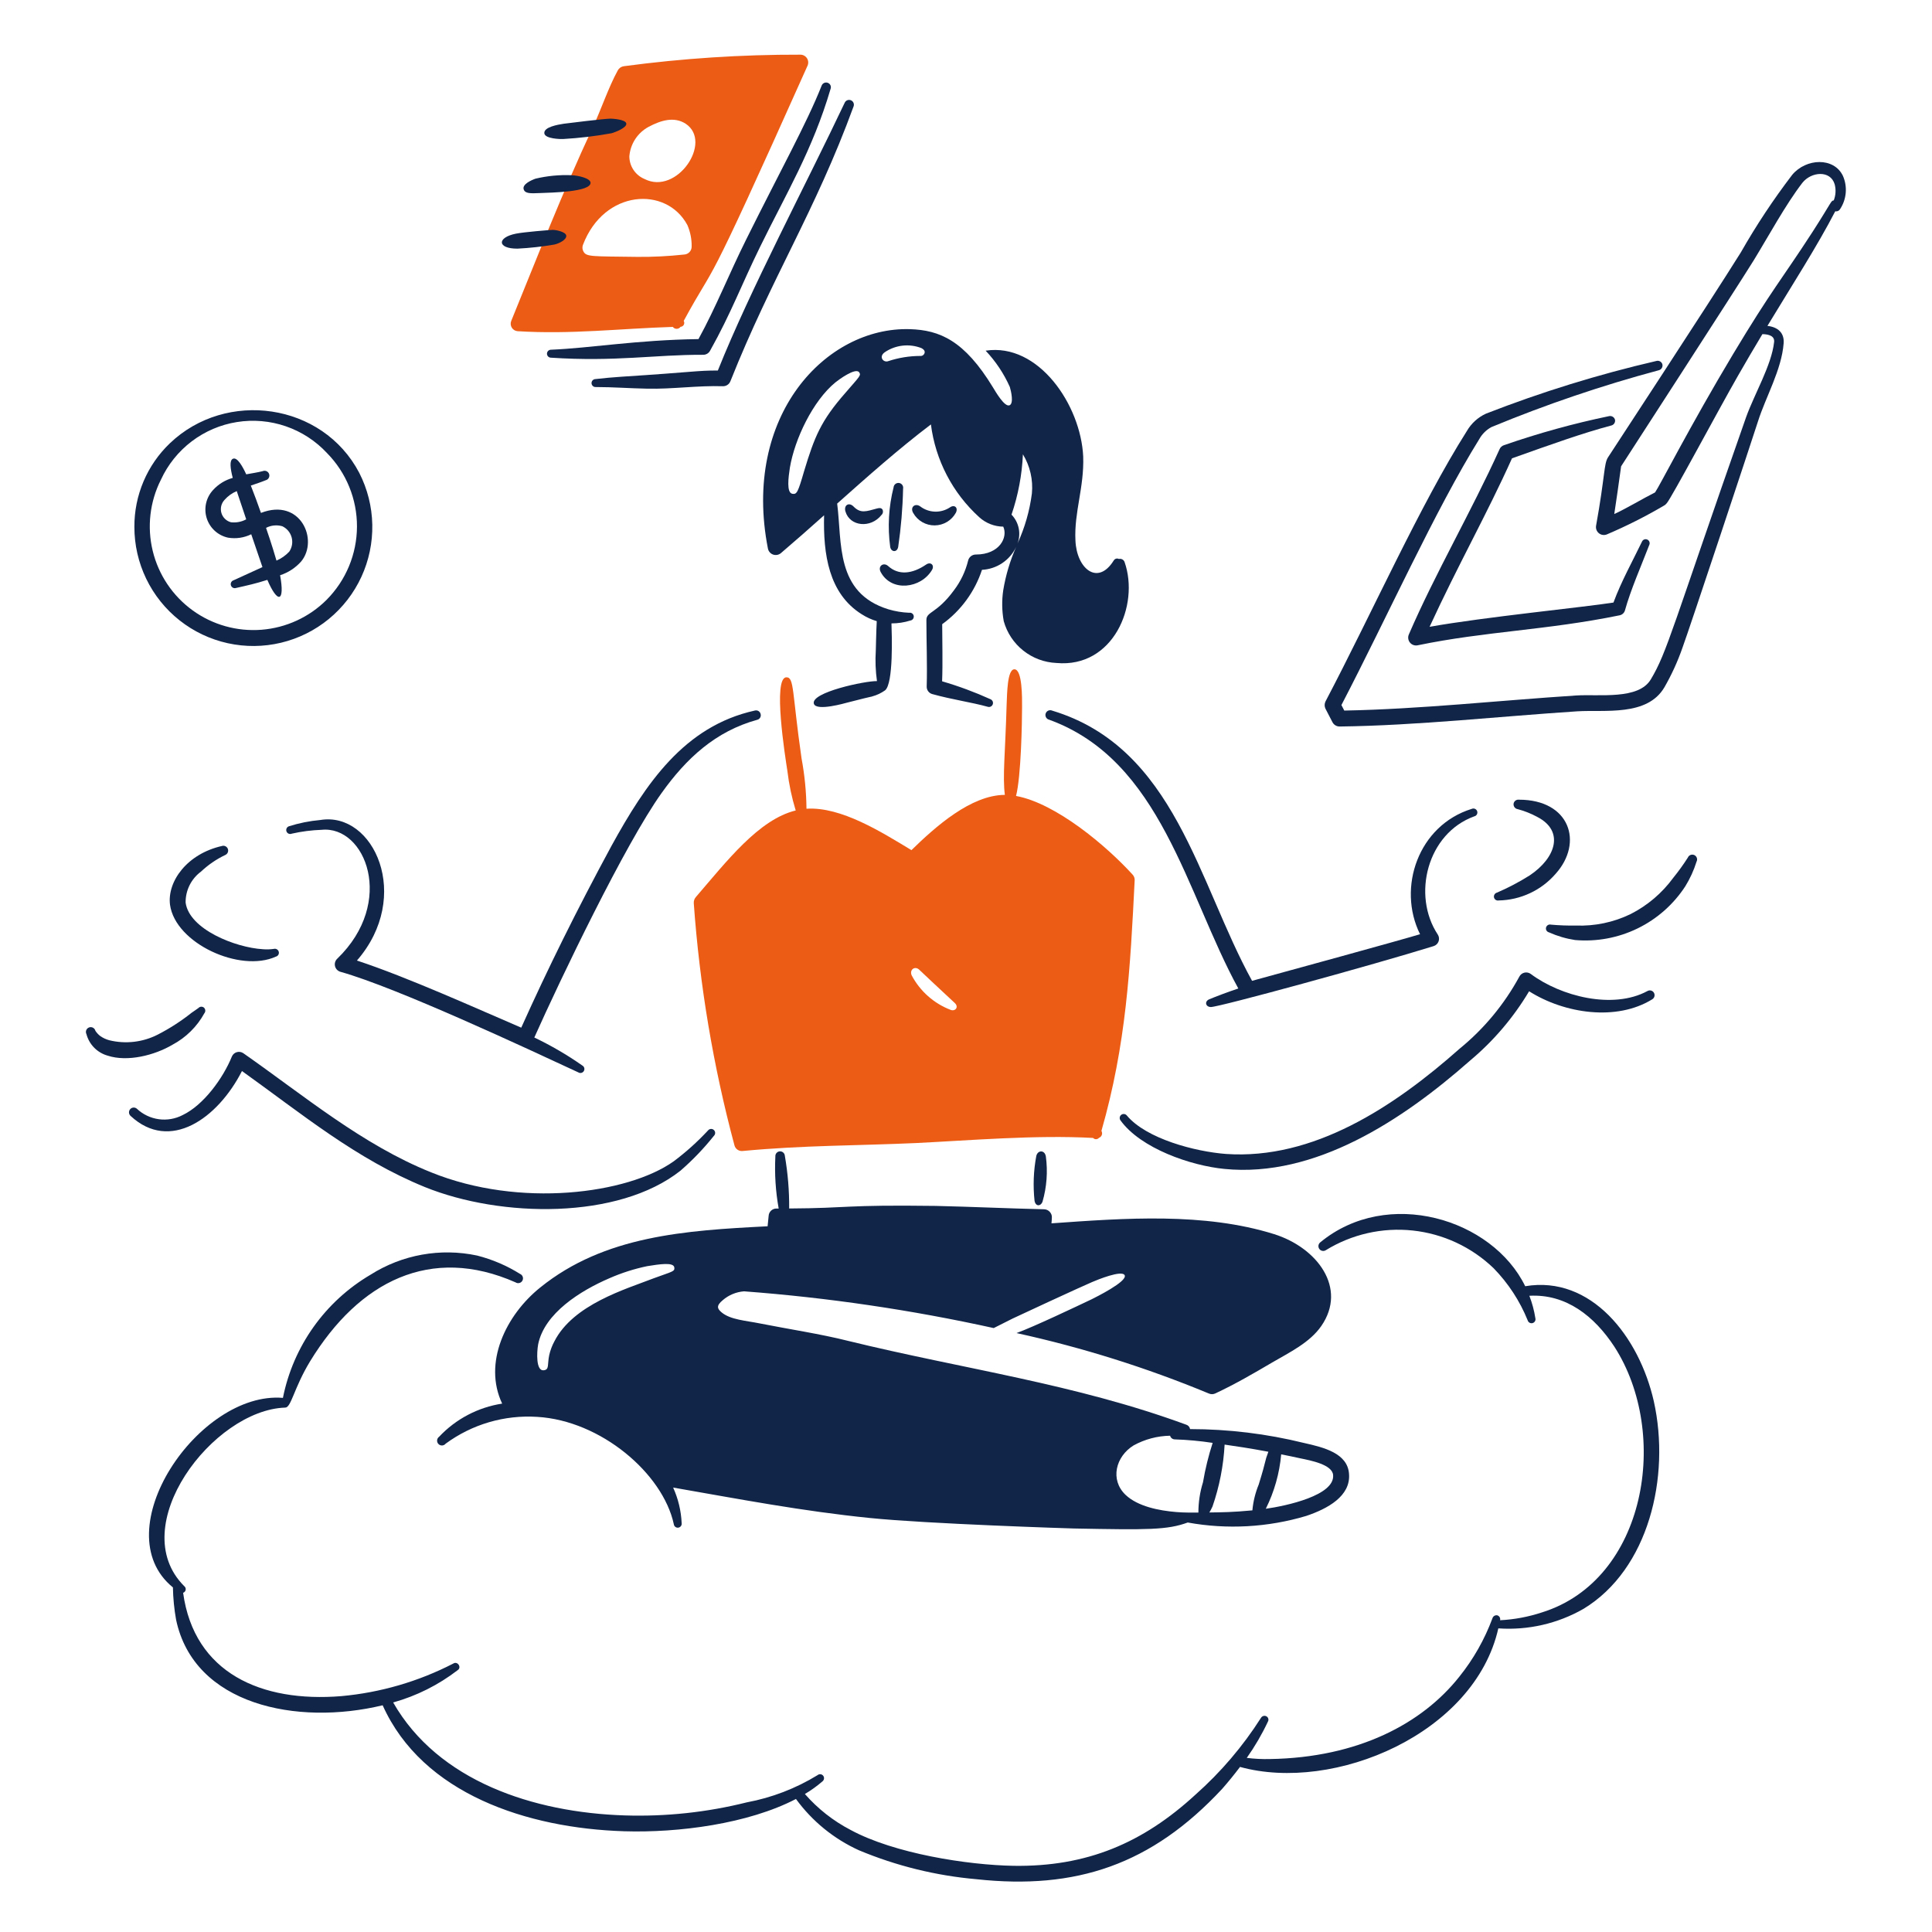
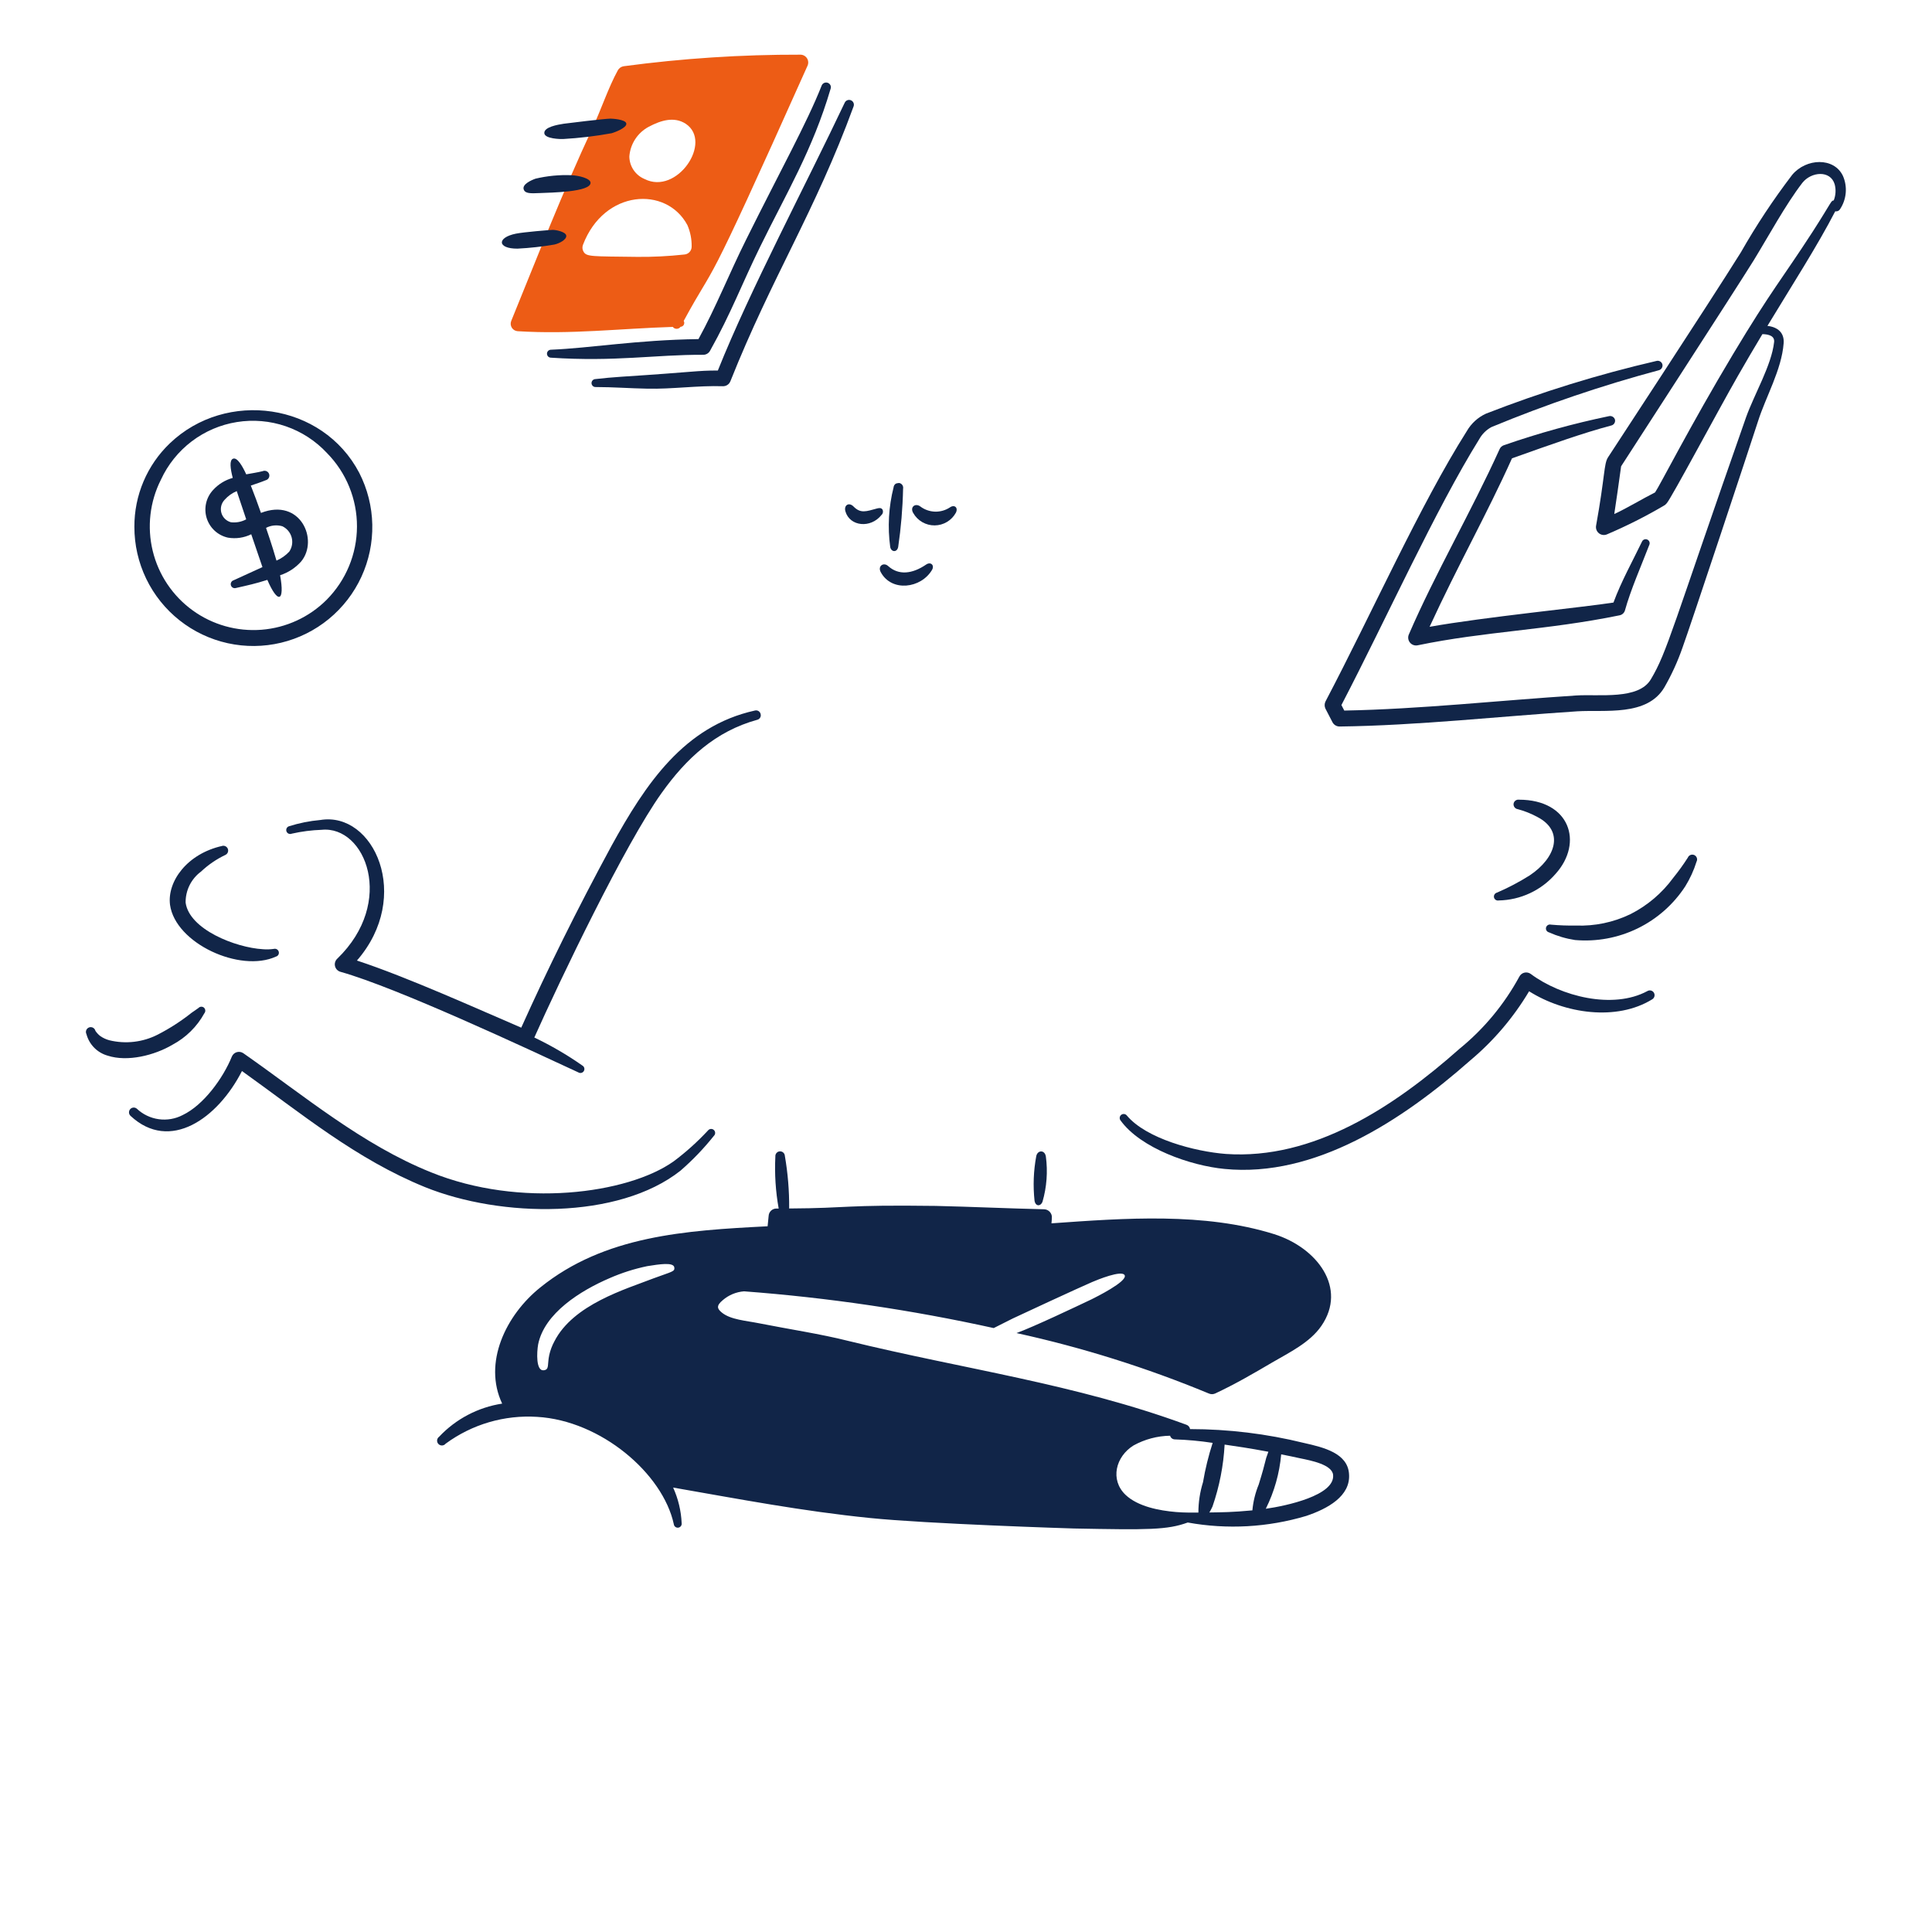
<svg xmlns="http://www.w3.org/2000/svg" width="221" height="221" viewBox="0 0 221 221" fill="none">
  <path d="M91.58 6.254C84.818 6.236 78.063 6.678 71.361 7.574C71.218 7.593 71.081 7.645 70.962 7.726C70.843 7.807 70.744 7.915 70.674 8.041C69.58 10.035 68.777 12.505 67.779 14.633C64.287 22.131 61.518 29.263 58.481 36.707C58.43 36.831 58.408 36.967 58.419 37.101C58.43 37.235 58.472 37.365 58.543 37.48C58.614 37.595 58.71 37.692 58.825 37.762C58.94 37.832 59.071 37.874 59.205 37.885C65.33 38.266 70.865 37.586 76.961 37.394C77.013 37.463 77.081 37.519 77.158 37.557C77.236 37.595 77.321 37.614 77.407 37.613C77.493 37.612 77.578 37.591 77.655 37.551C77.731 37.511 77.797 37.454 77.848 37.383C77.925 37.38 78 37.356 78.065 37.315C78.131 37.274 78.184 37.216 78.221 37.148C78.257 37.08 78.275 37.003 78.273 36.926C78.272 36.849 78.249 36.773 78.21 36.707C82.28 29.203 79.899 35.413 92.373 7.516C92.434 7.382 92.46 7.234 92.45 7.087C92.44 6.94 92.394 6.797 92.315 6.673C92.237 6.548 92.128 6.444 92 6.371C91.872 6.298 91.728 6.258 91.58 6.254ZM78.254 29.116C76.484 29.31 74.704 29.399 72.923 29.384C67.681 29.316 67.093 29.384 66.751 28.789C66.682 28.674 66.64 28.545 66.628 28.412C66.616 28.279 66.634 28.145 66.68 28.019C69.1 21.654 76.231 21.264 78.628 25.744C78.966 26.52 79.133 27.36 79.117 28.206C79.12 28.44 79.031 28.666 78.87 28.836C78.709 29.006 78.487 29.106 78.254 29.116ZM73.728 20.476C73.218 20.264 72.781 19.906 72.472 19.448C72.163 18.99 71.996 18.451 71.99 17.898C72.044 17.191 72.275 16.509 72.662 15.915C73.05 15.322 73.581 14.836 74.207 14.502C75.604 13.765 77.101 13.302 78.431 14.152C81.576 16.233 77.433 22.367 73.728 20.476Z" fill="#ED5C15" />
-   <path d="M102.217 55.745C101.65 57.978 101.52 60.299 101.832 62.581C101.953 63.168 102.613 63.216 102.743 62.569C103.068 60.363 103.255 58.138 103.303 55.908C103.318 55.834 103.319 55.758 103.304 55.685C103.29 55.611 103.26 55.541 103.217 55.479C103.175 55.417 103.12 55.365 103.056 55.325C102.992 55.286 102.921 55.259 102.846 55.248C102.772 55.237 102.696 55.241 102.624 55.261C102.551 55.28 102.483 55.314 102.424 55.36C102.365 55.407 102.316 55.465 102.281 55.531C102.245 55.597 102.223 55.67 102.217 55.745Z" fill="#112548" />
+   <path d="M102.217 55.745C101.65 57.978 101.52 60.299 101.832 62.581C101.953 63.168 102.613 63.216 102.743 62.569C103.068 60.363 103.255 58.138 103.303 55.908C103.318 55.834 103.319 55.758 103.304 55.685C103.29 55.611 103.26 55.541 103.217 55.479C103.175 55.417 103.12 55.365 103.056 55.325C102.992 55.286 102.921 55.259 102.846 55.248C102.551 55.28 102.483 55.314 102.424 55.36C102.365 55.407 102.316 55.465 102.281 55.531C102.245 55.597 102.223 55.67 102.217 55.745Z" fill="#112548" />
  <path d="M96.709 58.504C97.213 60.231 99.602 60.465 100.828 58.912C100.914 58.835 100.972 58.731 100.993 58.618C101.014 58.504 100.997 58.386 100.944 58.283C100.805 58.073 100.565 58.097 100.315 58.166C99.077 58.505 98.445 58.762 97.643 57.947C97.119 57.406 96.498 57.777 96.709 58.504Z" fill="#112548" />
  <path d="M104.462 58.681C104.708 59.116 105.065 59.477 105.497 59.726C105.93 59.976 106.421 60.105 106.92 60.1C107.419 60.095 107.908 59.957 108.335 59.699C108.763 59.442 109.113 59.074 109.35 58.635C109.629 58.035 109.156 57.691 108.662 58.04C108.154 58.376 107.555 58.546 106.947 58.526C106.339 58.507 105.752 58.298 105.267 57.93C104.696 57.512 104.061 58.001 104.462 58.681Z" fill="#112548" />
  <path d="M100.743 65.438C101.993 67.765 105.363 67.308 106.612 65.193C106.931 64.65 106.459 64.225 105.946 64.575C104.353 65.663 102.794 65.835 101.595 64.75C101.072 64.275 100.38 64.752 100.743 65.438Z" fill="#112548" />
  <path d="M25.422 96.764C21.396 97.658 19.112 100.834 19.448 103.496C20.056 107.907 27.454 111.306 31.57 109.422C31.627 109.407 31.681 109.38 31.729 109.343C31.776 109.307 31.815 109.261 31.845 109.209C31.874 109.157 31.893 109.099 31.899 109.04C31.906 108.98 31.901 108.92 31.884 108.863C31.867 108.804 31.84 108.75 31.802 108.702C31.764 108.655 31.718 108.615 31.665 108.585C31.611 108.556 31.553 108.537 31.493 108.53C31.433 108.523 31.372 108.528 31.313 108.545C30.9 108.604 30.481 108.616 30.065 108.58C26.94 108.396 21.649 106.314 21.233 103.248C21.224 102.56 21.378 101.879 21.684 101.262C21.991 100.646 22.439 100.111 22.993 99.702C23.814 98.927 24.75 98.285 25.769 97.8C25.895 97.745 25.996 97.644 26.051 97.519C26.107 97.393 26.114 97.251 26.07 97.121C26.026 96.99 25.935 96.881 25.814 96.815C25.694 96.748 25.553 96.729 25.419 96.761L25.422 96.764Z" fill="#112548" />
  <path d="M9.887 118.29C10.042 118.876 10.347 119.412 10.773 119.844C11.198 120.277 11.73 120.59 12.314 120.754C14.576 121.497 17.671 120.724 19.733 119.505C21.27 118.686 22.534 117.438 23.373 115.913C23.45 115.821 23.489 115.704 23.483 115.585C23.476 115.465 23.424 115.353 23.338 115.27C23.248 115.191 23.13 115.15 23.01 115.157C22.89 115.164 22.778 115.217 22.697 115.306C22.44 115.505 22.183 115.655 21.927 115.842C20.717 116.804 19.416 117.644 18.041 118.35C16.331 119.222 14.364 119.45 12.5 118.993C12.119 118.89 11.759 118.72 11.438 118.491C11.237 118.327 11.06 118.134 10.914 117.919C10.896 117.843 10.863 117.772 10.815 117.71C10.768 117.648 10.709 117.597 10.64 117.56C10.572 117.523 10.496 117.5 10.419 117.495C10.341 117.489 10.263 117.5 10.19 117.526C10.117 117.553 10.05 117.595 9.994 117.649C9.938 117.703 9.895 117.769 9.866 117.841C9.838 117.913 9.825 117.991 9.828 118.069C9.832 118.146 9.852 118.223 9.887 118.292V118.29Z" fill="#112548" />
  <path d="M27.678 122.515C24.907 127.941 19.437 131.833 14.938 127.649C14.83 127.552 14.765 127.417 14.756 127.273C14.748 127.129 14.796 126.988 14.89 126.879C14.937 126.824 14.995 126.78 15.059 126.748C15.124 126.716 15.194 126.698 15.265 126.693C15.337 126.689 15.409 126.699 15.477 126.723C15.545 126.746 15.607 126.783 15.66 126.831C16.35 127.478 17.223 127.895 18.159 128.025C19.095 128.155 20.049 127.99 20.888 127.555C23.29 126.41 25.519 123.333 26.523 120.858C26.573 120.738 26.65 120.631 26.747 120.544C26.845 120.457 26.96 120.393 27.085 120.356C27.21 120.319 27.342 120.311 27.471 120.331C27.599 120.351 27.722 120.4 27.83 120.473C34.736 125.3 41.448 130.95 49.308 134.1C59.458 138.216 71.79 136.574 77.051 132.852C78.47 131.791 79.79 130.604 80.995 129.305C81.035 129.257 81.084 129.217 81.141 129.188C81.197 129.159 81.258 129.143 81.321 129.139C81.384 129.135 81.447 129.144 81.506 129.166C81.565 129.188 81.619 129.221 81.665 129.265C81.71 129.308 81.746 129.361 81.771 129.419C81.795 129.477 81.807 129.539 81.806 129.602C81.805 129.665 81.791 129.727 81.765 129.785C81.739 129.842 81.702 129.893 81.655 129.936C80.507 131.375 79.23 132.706 77.84 133.913C70.739 139.53 57.324 139.31 48.615 135.792C40.737 132.587 34.497 127.39 27.678 122.515Z" fill="#112548" />
  <path d="M87.006 81.675C86.991 81.605 86.961 81.538 86.919 81.48C86.876 81.422 86.823 81.373 86.761 81.335C86.7 81.298 86.631 81.274 86.56 81.265C86.488 81.255 86.416 81.26 86.346 81.279C78.252 83.07 73.862 89.647 69.938 96.774C65.924 104.192 62.651 110.828 59.625 117.553C54.709 115.448 46.567 111.758 40.829 109.876C47.209 102.543 42.758 92.786 36.641 93.799C35.416 93.907 34.207 94.15 33.036 94.522C32.979 94.543 32.928 94.575 32.884 94.617C32.84 94.659 32.804 94.708 32.78 94.764C32.756 94.819 32.743 94.879 32.742 94.939C32.741 95 32.752 95.06 32.775 95.116C32.797 95.172 32.831 95.223 32.873 95.266C32.916 95.309 32.967 95.343 33.023 95.365C33.079 95.388 33.139 95.4 33.199 95.399C33.26 95.399 33.319 95.386 33.375 95.362C34.495 95.109 35.637 94.962 36.785 94.922C41.811 94.413 45.287 103.191 38.581 109.662C38.465 109.77 38.38 109.907 38.335 110.059C38.289 110.21 38.286 110.371 38.324 110.525C38.362 110.679 38.441 110.819 38.552 110.932C38.663 111.045 38.802 111.126 38.955 111.167C45.431 112.985 60.418 120.007 66.146 122.665C66.197 122.699 66.255 122.721 66.315 122.732C66.375 122.742 66.437 122.741 66.497 122.727C66.556 122.713 66.612 122.687 66.662 122.651C66.711 122.615 66.753 122.57 66.784 122.517C66.816 122.465 66.836 122.406 66.845 122.346C66.853 122.285 66.849 122.223 66.833 122.164C66.817 122.105 66.79 122.05 66.752 122.002C66.714 121.954 66.667 121.914 66.613 121.884C64.874 120.666 63.037 119.595 61.12 118.681C64.075 112.059 71.492 96.571 75.67 90.727C78.511 86.737 81.864 83.646 86.614 82.338C86.684 82.322 86.75 82.292 86.808 82.249C86.866 82.207 86.915 82.153 86.952 82.091C86.989 82.029 87.013 81.96 87.022 81.888C87.031 81.817 87.026 81.744 87.006 81.675Z" fill="#112548" />
  <path d="M173.615 92.56C174.399 92.768 175.155 93.07 175.867 93.458C178.963 95.068 177.979 98.131 174.987 100.132C173.793 100.885 172.542 101.544 171.247 102.103C171.129 102.132 171.027 102.205 170.961 102.308C170.896 102.41 170.873 102.534 170.897 102.653C170.923 102.77 170.994 102.872 171.094 102.937C171.194 103.002 171.316 103.026 171.434 103.003C172.674 102.979 173.896 102.695 175.019 102.168C176.143 101.642 177.143 100.884 177.954 99.946C181.158 96.372 179.571 91.476 173.755 91.476C173.611 91.456 173.465 91.494 173.349 91.582C173.234 91.669 173.157 91.799 173.136 91.942C173.12 92.087 173.161 92.233 173.251 92.348C173.34 92.463 173.47 92.54 173.615 92.56Z" fill="#112548" />
  <path d="M193.069 98.104C192.557 98.904 191.999 99.675 191.401 100.414C190.121 102.163 188.446 103.586 186.512 104.566C184.57 105.505 182.427 105.954 180.271 105.873C179.316 105.889 178.362 105.854 177.411 105.769C177.293 105.739 177.168 105.756 177.063 105.818C176.958 105.88 176.882 105.981 176.851 106.099C176.837 106.156 176.834 106.217 176.842 106.275C176.851 106.334 176.871 106.391 176.902 106.442C176.933 106.493 176.973 106.538 177.021 106.573C177.069 106.609 177.123 106.634 177.181 106.649C178.132 107.075 179.137 107.371 180.168 107.529C182.629 107.743 185.103 107.284 187.325 106.201C189.546 105.119 191.432 103.453 192.78 101.382C193.324 100.502 193.755 99.557 194.064 98.57C194.099 98.504 194.121 98.432 194.127 98.358C194.134 98.283 194.125 98.208 194.102 98.137C194.078 98.066 194.04 98.001 193.991 97.945C193.941 97.889 193.881 97.844 193.813 97.812C193.745 97.78 193.672 97.763 193.597 97.76C193.522 97.758 193.448 97.77 193.378 97.798C193.309 97.825 193.245 97.866 193.192 97.919C193.139 97.972 193.097 98.034 193.069 98.104Z" fill="#112548" />
  <path d="M174.913 113.391C173.127 116.392 170.847 119.069 168.17 121.311C160.411 128.159 150.416 134.731 140.076 133.714C136.197 133.344 130.467 131.353 128.165 128.149C128.097 128.052 128.069 127.934 128.087 127.817C128.104 127.701 128.166 127.596 128.259 127.524C128.352 127.452 128.469 127.418 128.586 127.43C128.703 127.443 128.811 127.499 128.887 127.589C131.127 130.276 136.725 131.73 140.227 131.999C150.222 132.692 159.417 126.654 166.979 119.947C169.763 117.674 172.077 114.88 173.793 111.721C173.85 111.607 173.932 111.507 174.032 111.427C174.132 111.347 174.249 111.291 174.373 111.261C174.498 111.231 174.627 111.228 174.752 111.254C174.878 111.279 174.996 111.331 175.1 111.407C178.533 113.972 184.491 115.503 188.446 113.367C188.508 113.33 188.576 113.306 188.648 113.296C188.719 113.286 188.791 113.29 188.861 113.309C188.931 113.327 188.996 113.359 189.053 113.403C189.11 113.447 189.157 113.502 189.193 113.565C189.265 113.69 189.284 113.839 189.247 113.979C189.21 114.119 189.119 114.238 188.995 114.312C184.926 116.831 178.975 115.96 174.913 113.391Z" fill="#112548" />
-   <path d="M168.352 92.526C162.232 94.418 159.8 101.546 162.438 106.865C160.011 107.6 147.19 111.111 143.223 112.196C137.03 100.976 134.43 85.532 120.356 81.287C120.286 81.256 120.211 81.24 120.135 81.24C120.058 81.24 119.983 81.256 119.913 81.287C119.843 81.318 119.781 81.363 119.729 81.419C119.678 81.476 119.639 81.542 119.614 81.615C119.59 81.687 119.581 81.764 119.588 81.84C119.595 81.916 119.617 81.989 119.654 82.056C119.691 82.123 119.741 82.181 119.802 82.228C119.863 82.274 119.932 82.307 120.006 82.325C132.83 86.98 135.667 102.145 141.65 113.073C140.325 113.513 138.991 114.031 138.327 114.307C137.764 114.541 137.887 115.176 138.502 115.194C139.39 115.219 157.028 110.389 163.99 108.225C164.12 108.185 164.239 108.116 164.337 108.022C164.436 107.928 164.511 107.812 164.558 107.685C164.604 107.557 164.62 107.42 164.605 107.285C164.589 107.149 164.542 107.02 164.468 106.905C161.492 102.402 163.258 95.337 168.633 93.384C168.696 93.371 168.755 93.346 168.807 93.308C168.859 93.271 168.903 93.223 168.935 93.168C168.967 93.112 168.987 93.051 168.994 92.987C169 92.923 168.994 92.859 168.974 92.798C168.954 92.737 168.921 92.681 168.878 92.634C168.835 92.586 168.783 92.549 168.724 92.523C168.665 92.497 168.602 92.484 168.538 92.485C168.474 92.486 168.411 92.5 168.352 92.526Z" fill="#112548" />
  <path d="M118.539 132.238C118.223 133.926 118.157 135.652 118.341 137.36C118.472 138.051 119.059 137.988 119.25 137.47C119.737 135.788 119.868 134.024 119.635 132.289C119.509 131.512 118.696 131.542 118.539 132.238Z" fill="#112548" />
-   <path d="M189.18 160.296C187.51 152.915 182.019 145.859 174.467 147.13C170.71 139.409 158.703 135.763 151.019 142.116C150.91 142.204 150.838 142.329 150.818 142.468C150.799 142.606 150.832 142.746 150.913 142.861C150.993 142.975 151.114 143.055 151.25 143.083C151.387 143.112 151.53 143.087 151.649 143.015C154.625 141.18 158.126 140.386 161.602 140.758C165.078 141.13 168.331 142.646 170.852 145.069C172.525 146.784 173.849 148.808 174.749 151.029C174.781 151.146 174.859 151.245 174.964 151.305C175.07 151.364 175.194 151.38 175.311 151.347C175.428 151.315 175.527 151.238 175.586 151.132C175.646 151.027 175.661 150.902 175.629 150.785C175.492 149.909 175.262 149.049 174.941 148.222C179.14 147.99 182.375 150.551 184.67 154.052C191.069 163.987 188.326 180.722 176.375 184.444C174.828 184.954 173.22 185.255 171.593 185.338C171.623 185.222 171.607 185.099 171.549 184.995C171.49 184.89 171.393 184.812 171.278 184.777C171.16 184.754 171.037 184.775 170.933 184.837C170.829 184.9 170.753 184.999 170.719 185.115C169.823 187.533 168.543 189.791 166.927 191.801C162.691 197.149 155.377 201.053 145.262 201.216C144.378 201.238 143.494 201.194 142.617 201.084C143.545 199.774 144.354 198.385 145.037 196.932C145.066 196.881 145.085 196.825 145.092 196.767C145.099 196.708 145.094 196.649 145.077 196.592C145.061 196.536 145.034 196.483 144.997 196.438C144.96 196.392 144.914 196.354 144.862 196.326C144.756 196.27 144.633 196.257 144.518 196.29C144.403 196.323 144.305 196.398 144.244 196.501C142.17 199.759 139.653 202.712 136.764 205.275C130.73 210.83 124.31 213.556 115.939 213.429C110.685 213.34 102.29 212.031 97.295 209.323C95.313 208.291 93.541 206.898 92.071 205.215C92.784 204.793 93.457 204.309 94.084 203.767C94.179 203.692 94.241 203.583 94.257 203.463C94.272 203.343 94.239 203.221 94.165 203.125C94.128 203.078 94.082 203.038 94.029 203.008C93.977 202.979 93.919 202.96 93.859 202.954C93.799 202.947 93.738 202.953 93.68 202.97C93.623 202.988 93.569 203.016 93.523 203.055C91.037 204.579 88.293 205.634 85.427 206.17C80.862 207.312 76.16 207.814 71.457 207.664C61.014 207.334 50.109 203.734 44.974 194.743C47.644 193.997 50.146 192.745 52.344 191.055C52.848 190.748 52.344 189.966 51.843 190.297C47.856 192.351 43.51 193.615 39.044 194.019C29.887 194.765 22.214 191.379 20.947 182.201C21.023 182.175 21.09 182.129 21.142 182.068C21.194 182.006 21.227 181.932 21.24 181.852C21.252 181.773 21.242 181.692 21.212 181.618C21.182 181.544 21.131 181.479 21.067 181.431C14.239 174.604 24.353 161.295 32.617 161.014C33.309 161.041 33.601 158.797 35.477 155.709C41.093 146.528 49.285 142.415 58.974 146.689C59.038 146.731 59.11 146.759 59.185 146.771C59.261 146.784 59.338 146.78 59.412 146.761C59.486 146.742 59.556 146.708 59.616 146.66C59.676 146.613 59.725 146.553 59.761 146.486C59.797 146.418 59.818 146.344 59.824 146.268C59.829 146.191 59.819 146.115 59.793 146.043C59.767 145.971 59.726 145.905 59.674 145.85C59.621 145.794 59.557 145.75 59.487 145.721C57.968 144.771 56.311 144.063 54.575 143.621C50.381 142.729 46.004 143.517 42.384 145.814C39.815 147.324 37.594 149.359 35.867 151.787C34.14 154.215 32.946 156.98 32.363 159.902C22.741 159.09 11.843 175.123 19.78 181.582C19.803 182.821 19.924 184.056 20.142 185.276C22.189 195.028 33.964 197.436 43.771 195.066C48.326 205.211 60.328 209.133 71.397 209.476C77.609 209.67 85.582 208.628 91.049 205.783C92.903 208.325 95.382 210.345 98.246 211.648C102.529 213.439 107.063 214.556 111.687 214.961C123.07 216.195 131.72 213.321 139.815 204.613C140.522 203.806 141.199 202.973 141.845 202.117C152.606 205.087 168.678 198.32 171.392 186.268C174.786 186.503 178.175 185.728 181.129 184.039C188.6 179.511 191.098 168.934 189.18 160.296Z" fill="#112548" />
  <path d="M41.098 54.095C36.896 46.065 25.873 44.546 19.428 50.711C18.139 51.944 17.115 53.425 16.418 55.066C15.721 56.707 15.365 58.472 15.372 60.255C15.367 62.314 15.83 64.348 16.725 66.202C17.62 68.057 18.924 69.684 20.54 70.961C22.155 72.239 24.039 73.133 26.05 73.576C28.061 74.019 30.146 74.001 32.149 73.521C34.152 73.042 36.02 72.114 37.611 70.808C39.204 69.501 40.478 67.851 41.34 65.981C42.202 64.11 42.627 62.069 42.586 60.01C42.544 57.951 42.035 55.929 41.098 54.095ZM37.358 68.615C35.363 70.604 32.724 71.817 29.916 72.037C27.107 72.257 24.312 71.471 22.031 69.817C19.75 68.164 18.133 65.752 17.469 63.014C16.804 60.277 17.137 57.392 18.406 54.877C19.201 53.148 20.409 51.641 21.925 50.49C23.44 49.339 25.216 48.579 27.096 48.278C28.975 47.977 30.899 48.144 32.699 48.764C34.498 49.384 36.117 50.438 37.412 51.832C39.615 54.074 40.845 57.095 40.834 60.239C40.822 63.383 39.57 66.395 37.35 68.621L37.358 68.615Z" fill="#112548" />
  <path d="M29.852 58.672C29.485 57.621 29.098 56.578 28.691 55.543C29.285 55.34 29.871 55.15 30.392 54.935C30.466 54.917 30.535 54.884 30.596 54.837C30.657 54.791 30.707 54.733 30.744 54.666C30.781 54.599 30.803 54.526 30.81 54.45C30.817 54.373 30.808 54.297 30.784 54.225C30.759 54.152 30.72 54.086 30.669 54.029C30.617 53.973 30.555 53.928 30.485 53.897C30.415 53.866 30.34 53.85 30.263 53.85C30.187 53.85 30.112 53.866 30.042 53.896C29.464 54.044 28.822 54.136 28.166 54.258C27.755 53.362 27.148 52.286 26.665 52.468C26.213 52.629 26.352 53.628 26.624 54.667C25.756 54.907 24.975 55.388 24.37 56.055C23.976 56.48 23.701 57.002 23.574 57.568C23.447 58.134 23.471 58.724 23.645 59.277C23.82 59.83 24.137 60.327 24.565 60.718C24.994 61.109 25.518 61.38 26.085 61.503C26.989 61.654 27.917 61.518 28.739 61.114C29.268 62.678 29.78 64.181 30.021 64.87L26.715 66.379C26.599 66.416 26.501 66.498 26.445 66.607C26.389 66.716 26.378 66.842 26.415 66.959C26.452 67.076 26.534 67.173 26.643 67.229C26.751 67.285 26.878 67.296 26.995 67.259C28.353 66.951 29.181 66.775 30.582 66.331C31.769 69.1 32.606 68.891 32.04 65.801C32.97 65.5 33.802 64.956 34.45 64.225C36.48 61.78 34.38 56.907 29.852 58.672ZM26.425 59.742C26.165 59.675 25.927 59.541 25.735 59.354C25.542 59.167 25.401 58.934 25.326 58.676C25.251 58.419 25.244 58.146 25.305 57.885C25.367 57.624 25.495 57.383 25.678 57.187C26.064 56.748 26.543 56.403 27.081 56.176C27.161 56.414 27.798 58.321 28.164 59.406C27.633 59.695 27.025 59.812 26.425 59.742ZM33.087 63.101C32.676 63.541 32.179 63.891 31.626 64.127C31.123 62.367 30.471 60.498 30.432 60.382C31.006 60.083 31.672 60.017 32.293 60.196C32.552 60.318 32.782 60.495 32.966 60.714C33.15 60.933 33.284 61.19 33.36 61.466C33.435 61.742 33.45 62.031 33.403 62.313C33.355 62.596 33.248 62.864 33.087 63.101Z" fill="#112548" />
  <path d="M61.754 22.084C62.926 22.031 67.578 21.983 67.552 20.906C67.54 20.392 66.173 20.079 65.37 20.042C63.986 19.985 62.6 20.118 61.252 20.439C60.711 20.635 59.744 21.085 59.899 21.641C60.044 22.159 60.682 22.13 61.754 22.084Z" fill="#112548" />
  <path d="M59.196 28.442C60.608 28.371 62.015 28.215 63.408 27.975C63.998 27.846 64.838 27.398 64.773 26.949C64.708 26.5 63.53 26.282 63.2 26.296C62.811 26.311 59.938 26.544 59.02 26.727C56.808 27.17 56.877 28.457 59.196 28.442Z" fill="#112548" />
  <path d="M79.899 38.788C81.89 35.158 83.419 31.283 85.347 27.413C89.234 19.577 92.305 14.066 93.981 9.808C94.029 9.67 94.13 9.557 94.261 9.494C94.392 9.431 94.543 9.422 94.681 9.47C94.748 9.493 94.811 9.529 94.864 9.576C94.917 9.623 94.96 9.681 94.991 9.745C95.022 9.809 95.039 9.879 95.043 9.95C95.046 10.021 95.035 10.092 95.011 10.159C92.952 17.159 89.93 22.137 86.96 28.206C84.833 32.535 83.636 35.815 81.219 40.13C81.142 40.269 81.028 40.384 80.891 40.464C80.754 40.544 80.597 40.586 80.438 40.584C74.89 40.561 70.435 41.404 62.997 40.914C62.88 40.907 62.77 40.856 62.69 40.77C62.611 40.684 62.567 40.571 62.568 40.454C62.57 40.337 62.616 40.225 62.698 40.142C62.78 40.058 62.891 40.009 63.008 40.005C67.537 39.819 72.77 38.893 79.899 38.788Z" fill="#112548" />
  <path d="M82.115 42.383C85.825 33.107 92.172 21.165 96.628 11.744C96.688 11.616 96.795 11.516 96.927 11.465C97.059 11.414 97.206 11.415 97.336 11.47C97.467 11.524 97.572 11.626 97.629 11.755C97.686 11.885 97.691 12.031 97.643 12.164C93.23 24.24 88.324 31.614 83.55 43.608C83.484 43.779 83.366 43.926 83.214 44.028C83.061 44.13 82.881 44.183 82.698 44.18C79.845 44.085 76.877 44.526 74.042 44.46C72.069 44.425 70.121 44.273 68.15 44.273C68.029 44.281 67.911 44.241 67.82 44.161C67.729 44.081 67.673 43.969 67.665 43.848C67.658 43.727 67.698 43.609 67.778 43.518C67.858 43.427 67.97 43.371 68.091 43.364C69.081 43.247 70.071 43.164 71.061 43.095C79.615 42.544 79.658 42.383 82.115 42.383Z" fill="#112548" />
  <path d="M210.809 20.113C209.781 17.964 206.604 18.093 205.011 19.996C202.853 22.82 200.889 25.786 199.131 28.874C195.351 34.924 184.163 51.951 183.94 52.313C183.452 53.071 183.61 54.403 182.575 60.13C182.546 60.289 182.56 60.453 182.616 60.605C182.671 60.756 182.767 60.891 182.892 60.993C183.017 61.096 183.167 61.163 183.327 61.187C183.487 61.212 183.651 61.193 183.801 61.133C186.039 60.181 188.213 59.086 190.311 57.854C190.447 57.783 190.566 57.684 190.66 57.562C191.2 56.956 196.416 47.168 198.781 43.026C199.705 41.412 200.644 39.811 201.599 38.222C202.327 38.231 203.038 38.433 202.936 39.153C202.642 41.778 200.678 45.093 199.74 47.704C191.277 71.83 190.726 74.551 188.843 77.7C187.447 80.082 182.937 79.387 180.303 79.555C171.51 80.123 162.442 81.12 153.773 81.281L153.443 80.651C158.604 70.736 164.192 58.305 169.217 50.224C169.541 49.64 170.027 49.162 170.616 48.848C176.85 46.267 183.245 44.096 189.762 42.349C189.903 42.31 190.023 42.217 190.097 42.091C190.171 41.965 190.193 41.815 190.159 41.673C190.119 41.533 190.025 41.414 189.899 41.342C189.772 41.27 189.622 41.25 189.481 41.288C182.842 42.826 176.323 44.842 169.975 47.319C169.052 47.743 168.285 48.444 167.781 49.325C162.465 57.716 156.951 70.102 151.624 80.235C151.561 80.362 151.528 80.501 151.525 80.642C151.523 80.783 151.553 80.923 151.611 81.052L152.44 82.65C152.521 82.788 152.637 82.903 152.776 82.983C152.915 83.063 153.072 83.105 153.233 83.105C162.125 82.995 171.636 81.935 180.416 81.367C183.561 81.168 188.421 81.981 190.392 78.617C191.22 77.176 191.911 75.661 192.457 74.091C193.297 71.804 200.285 50.722 201.102 48.178C201.982 45.402 203.801 42.29 204.03 39.268C204.122 38.078 203.37 37.411 202.175 37.278C205.012 32.592 207.88 28.14 209.931 24.172C210.037 24.192 210.147 24.18 210.245 24.136C210.343 24.092 210.426 24.019 210.481 23.926C210.851 23.369 211.074 22.728 211.131 22.061C211.189 21.395 211.078 20.725 210.809 20.113ZM209.76 22.924C209.418 22.98 209.631 22.952 207.356 26.494C203.815 31.965 202.699 33.085 198.233 40.529C193.337 48.7 189.839 55.599 189.323 56.326C187.859 57.064 186.189 58.086 184.655 58.8C184.765 58.134 185.298 54.413 185.438 53.339C185.554 53.152 198.609 33.004 200.604 29.784C202.324 26.976 204.255 23.404 206.169 20.917C207.179 19.632 209.38 19.435 209.867 21.081C210.03 21.691 209.993 22.337 209.76 22.924Z" fill="#112548" />
  <path d="M184.563 68.925C185.453 66.505 186.803 64.085 187.829 61.948C187.879 61.839 187.969 61.754 188.081 61.71C188.192 61.667 188.316 61.67 188.426 61.717C188.536 61.764 188.624 61.853 188.669 61.964C188.714 62.075 188.715 62.199 188.669 62.31C187.746 64.712 186.532 67.454 185.87 69.847C185.827 69.981 185.749 70.101 185.645 70.195C185.54 70.289 185.413 70.354 185.275 70.383C176.863 72.104 169.921 72.207 162.175 73.814C162.012 73.85 161.842 73.839 161.684 73.784C161.527 73.73 161.388 73.632 161.282 73.502C161.177 73.373 161.11 73.216 161.089 73.051C161.067 72.885 161.092 72.717 161.161 72.565C164.161 65.618 168.293 58.539 171.532 51.39C171.578 51.279 171.648 51.18 171.736 51.099C171.825 51.018 171.93 50.958 172.045 50.922C175.978 49.555 179.996 48.444 184.074 47.598C184.217 47.571 184.366 47.599 184.489 47.676C184.613 47.754 184.702 47.876 184.739 48.017C184.767 48.16 184.738 48.307 184.66 48.428C184.582 48.55 184.46 48.637 184.319 48.671C181.04 49.54 177.428 50.838 172.956 52.428C170.08 58.828 166.796 64.603 163.529 71.701C169.68 70.595 181.327 69.442 184.563 68.925Z" fill="#112548" />
-   <path d="M129.568 100.058C126.585 96.773 120.79 91.882 116.224 91.049C116.802 88.821 116.914 82.579 116.914 80.878C116.914 79.929 116.967 76.542 116.027 76.561C115.218 76.577 115.205 79.329 115.147 80.621C114.99 86.144 114.67 88.831 114.945 90.925C111.064 90.942 107.001 94.569 104.26 97.246C100.85 95.191 96.219 92.252 92.253 92.51C92.233 90.582 92.044 88.659 91.69 86.764C90.59 79.116 90.866 77.459 89.952 77.477C88.365 77.508 89.831 86.633 90.068 88.188C90.251 89.72 90.569 91.233 91.02 92.709C86.798 93.735 83.137 98.508 79.58 102.634C79.425 102.824 79.346 103.065 79.36 103.31C80.028 112.674 81.587 121.952 84.015 131.019C84.068 131.223 84.194 131.399 84.367 131.517C84.541 131.635 84.752 131.686 84.96 131.661C91.869 131.006 98.086 131.056 104.816 130.751C110.928 130.452 118.445 129.808 125.035 130.168C125.079 130.214 125.132 130.251 125.19 130.276C125.249 130.301 125.312 130.313 125.376 130.312C125.44 130.311 125.503 130.296 125.56 130.269C125.618 130.243 125.67 130.204 125.712 130.156C125.787 130.128 125.855 130.083 125.911 130.026C125.967 129.969 126.01 129.9 126.036 129.825C126.063 129.749 126.073 129.669 126.065 129.589C126.058 129.509 126.033 129.432 125.992 129.363C128.827 119.471 129.292 110.788 129.795 100.674C129.802 100.447 129.72 100.226 129.568 100.058ZM108.76 115.525C106.834 114.792 105.241 113.381 104.28 111.558C104.007 110.876 104.709 110.438 105.202 110.974C105.297 111.079 108.079 113.677 109.215 114.732C109.703 115.183 109.29 115.712 108.76 115.525Z" fill="#ED5C15" />
-   <path d="M128.642 64.3C128.599 64.169 128.507 64.059 128.386 63.992C128.265 63.925 128.123 63.906 127.989 63.939C127.889 63.888 127.774 63.877 127.666 63.907C127.558 63.937 127.465 64.007 127.406 64.102C125.558 67.085 123.144 65.023 123.019 61.827C122.855 58.582 124.028 55.777 123.906 52.213C123.627 46.326 118.8 39.189 112.746 40.113C113.896 41.33 114.831 42.732 115.513 44.261C115.662 44.75 115.981 46.16 115.477 46.361C114.906 46.59 113.882 44.796 113.588 44.319C110.307 38.929 107.487 37.762 104.084 37.652C94.474 37.365 84.86 47.552 87.844 62.759C87.876 62.914 87.948 63.058 88.052 63.177C88.156 63.296 88.289 63.386 88.439 63.437C88.588 63.489 88.749 63.501 88.904 63.472C89.06 63.443 89.205 63.375 89.326 63.273C90.99 61.849 92.637 60.407 94.267 58.944C94.157 63.4 94.792 67.891 98.566 70.26C99.101 70.605 99.682 70.872 100.292 71.053C100.229 72.126 100.191 74.257 100.182 74.417C100.108 75.583 100.153 76.754 100.316 77.911C98.978 77.876 92.688 79.206 93.1 80.505C93.384 81.399 96.781 80.403 96.892 80.376C100.493 79.45 99.403 79.785 99.797 79.654C100.317 79.512 100.808 79.278 101.247 78.964C102.214 78.165 102.017 72.57 101.974 71.31C102.708 71.312 103.438 71.201 104.139 70.98C104.257 70.963 104.365 70.899 104.437 70.803C104.509 70.706 104.539 70.585 104.522 70.466C104.514 70.407 104.493 70.35 104.461 70.299C104.43 70.248 104.388 70.203 104.339 70.168C104.29 70.134 104.235 70.109 104.176 70.096C104.118 70.083 104.057 70.082 103.998 70.094C103.191 70.06 102.392 69.927 101.618 69.697C95.527 67.82 96.338 62.058 95.763 57.604C99.21 54.534 102.8 51.344 106.487 48.55C107.005 52.629 108.962 56.39 112.006 59.155C112.759 59.845 113.741 60.232 114.762 60.242C115.319 61.452 114.351 63.432 111.627 63.432C111.422 63.431 111.222 63.499 111.061 63.627C110.9 63.754 110.787 63.932 110.741 64.133C110.438 65.363 109.886 66.518 109.119 67.527C107.151 70.212 105.969 69.929 105.969 70.923C105.969 73.343 106.079 76.038 106.004 78.529C105.998 78.723 106.056 78.913 106.171 79.07C106.285 79.226 106.448 79.34 106.634 79.393C108.957 80.038 111.139 80.33 112.992 80.85C113.105 80.885 113.227 80.875 113.332 80.823C113.438 80.771 113.519 80.68 113.56 80.569C113.6 80.459 113.597 80.337 113.55 80.228C113.503 80.12 113.417 80.034 113.308 79.988C111.512 79.172 109.66 78.486 107.766 77.934C107.851 75.906 107.777 73.104 107.777 71.4C109.911 69.858 111.503 67.682 112.328 65.182C113.157 65.141 113.959 64.875 114.649 64.412C115.338 63.949 115.888 63.307 116.24 62.555C115.538 64.14 115.041 65.808 114.759 67.519C114.586 68.692 114.606 69.886 114.817 71.053C115.188 72.383 115.97 73.562 117.051 74.421C118.133 75.281 119.458 75.776 120.838 75.837C127.335 76.437 130.37 69.236 128.642 64.3ZM96.717 44.926C93.899 48.131 93.174 49.957 91.987 53.874C91.276 56.324 91.152 56.565 90.646 56.487C89.944 56.377 90.188 54.595 90.353 53.5C90.903 50.219 92.993 45.839 95.569 43.735C95.923 43.447 97.849 42.023 98.276 42.58C98.523 42.946 98.369 43.008 96.717 44.926ZM105.243 40.717C104.006 40.722 102.777 40.923 101.603 41.312C101.053 41.517 100.466 40.804 101.217 40.286C101.824 39.876 102.521 39.619 103.249 39.538C103.977 39.456 104.714 39.553 105.397 39.818C105.628 39.94 105.811 40.098 105.77 40.344C105.746 40.461 105.678 40.565 105.58 40.634C105.482 40.704 105.362 40.733 105.243 40.717ZM118.037 56.447C117.782 58.432 117.226 60.367 116.387 62.185C116.6 61.624 116.65 61.015 116.529 60.428C116.409 59.841 116.124 59.3 115.707 58.869C116.467 56.642 116.906 54.319 117.01 51.968C117.827 53.311 118.188 54.883 118.037 56.448V56.447Z" fill="#112548" />
  <path d="M149.157 165.058C144.895 164.007 140.521 163.475 136.131 163.473C136.113 163.359 136.063 163.253 135.989 163.165C135.915 163.077 135.818 163.012 135.709 162.975C122.915 158.275 110.283 156.631 96.976 153.373C93.936 152.603 90.179 152.033 86.872 151.377C85.355 151.07 83.572 150.966 82.568 150.141C82.018 149.693 81.922 149.352 82.684 148.718C83.365 148.133 84.216 147.781 85.111 147.714C94.719 148.436 104.263 149.841 113.671 151.917C115.457 151.037 115.055 151.202 115.832 150.829C116.123 150.678 123.812 147.119 124.932 146.65C125.506 146.403 128.349 145.235 128.653 145.879C128.977 146.597 125.292 148.41 124.874 148.622C122.983 149.521 118.274 151.757 116.279 152.489C123.803 154.137 131.165 156.451 138.279 159.402C138.397 159.455 138.525 159.481 138.654 159.479C138.783 159.477 138.91 159.446 139.026 159.39C141.295 158.329 143.374 157.117 145.524 155.854C147.49 154.705 149.831 153.584 151.147 151.674C154.143 147.327 150.67 142.728 145.757 141.175C137.735 138.667 128.686 139.339 120.278 139.937C120.311 139.322 120.429 139.03 120.091 138.632C120.009 138.539 119.908 138.464 119.796 138.411C119.684 138.359 119.562 138.331 119.438 138.328C115.296 138.234 111.178 138.037 107.036 137.943C96.34 137.802 97.346 138.199 90.273 138.238C90.288 136.216 90.122 134.197 89.777 132.204C89.766 132.06 89.699 131.927 89.59 131.833C89.48 131.739 89.338 131.692 89.194 131.703C89.05 131.713 88.917 131.781 88.823 131.89C88.728 132 88.682 132.142 88.693 132.286C88.593 134.28 88.72 136.278 89.073 138.243H88.832C88.599 138.238 88.374 138.324 88.204 138.484C88.034 138.643 87.933 138.862 87.923 139.095L87.806 140.273C78.41 140.748 69.14 141.346 61.801 147.273C57.858 150.432 55.235 155.898 57.442 160.558C54.682 160.982 52.144 162.316 50.23 164.349C50.166 164.394 50.112 164.453 50.073 164.521C50.033 164.589 50.009 164.664 50.001 164.743C49.993 164.821 50.002 164.9 50.027 164.974C50.053 165.049 50.094 165.117 50.148 165.174C50.202 165.232 50.267 165.277 50.34 165.306C50.413 165.336 50.491 165.35 50.57 165.347C50.648 165.344 50.725 165.324 50.795 165.288C50.866 165.253 50.928 165.203 50.977 165.142C53.996 162.921 57.702 161.835 61.442 162.074C68.724 162.492 75.82 168.547 77.076 174.348C77.082 174.407 77.1 174.465 77.13 174.518C77.159 174.571 77.199 174.617 77.246 174.654C77.293 174.691 77.348 174.719 77.406 174.735C77.464 174.751 77.525 174.755 77.584 174.747C77.644 174.74 77.702 174.72 77.754 174.69C77.806 174.659 77.851 174.619 77.888 174.571C77.924 174.523 77.95 174.468 77.965 174.41C77.98 174.351 77.983 174.29 77.974 174.231C77.912 172.824 77.581 171.443 77 170.161C84.656 171.496 91.731 172.854 99.496 173.641C106.059 174.313 122.401 174.834 122.852 174.843C131.351 175.006 133.522 175.015 135.864 174.159C140.381 174.977 145.027 174.718 149.426 173.404C151.846 172.59 154.519 171.149 154.314 168.597C154.155 166.225 151.405 165.561 149.157 165.058ZM74.776 146.223C71.567 147.47 65.572 149.208 63.412 153.444C63.148 153.932 62.952 154.455 62.829 154.996C62.589 156.096 62.866 156.669 62.199 156.745C61.292 156.855 61.399 154.682 61.558 153.782C62.271 150.224 66.387 147.642 69.724 146.211C71.111 145.602 72.558 145.141 74.042 144.833C75.428 144.613 77.03 144.358 77.133 144.974C77.215 145.469 76.879 145.443 74.776 146.223ZM137.61 169.55C137.261 170.675 137.083 171.846 137.083 173.024C136.512 173.024 135.507 173.042 134.535 172.96C132.6 172.798 130.16 172.335 128.745 170.989C126.952 169.267 127.618 166.613 129.666 165.343C130.948 164.636 132.383 164.254 133.846 164.231C133.877 164.349 133.945 164.453 134.041 164.529C134.136 164.604 134.254 164.647 134.376 164.65C135.829 164.697 137.278 164.83 138.715 165.05C138.239 166.522 137.869 168.026 137.61 169.55ZM143.99 169.799C143.599 170.747 143.353 171.748 143.259 172.769C140.949 172.989 139.752 172.989 138.339 173.01C138.471 172.79 138.59 172.562 138.696 172.329C139.487 170.045 139.954 167.661 140.083 165.247C141.488 165.453 142.766 165.629 145.088 166.065C144.6 167.35 144.948 166.698 143.988 169.799H143.99ZM144.794 172.586C145.765 170.64 146.362 168.529 146.554 166.363C147.293 166.512 148.04 166.656 148.754 166.82C149.897 167.056 152.41 167.525 152.494 168.733C152.696 171.063 147.13 172.259 144.793 172.586H144.794Z" fill="#112548" />
  <path d="M64.41 15.903C66.277 15.796 68.135 15.574 69.975 15.238C70.305 15.143 71.726 14.623 71.643 14.13C71.561 13.637 69.945 13.57 69.835 13.57C69.25 13.57 64.915 14.088 64.492 14.153C63.789 14.263 62.208 14.531 62.264 15.238C62.32 15.893 64.151 15.917 64.41 15.903Z" fill="#112548" />
</svg>